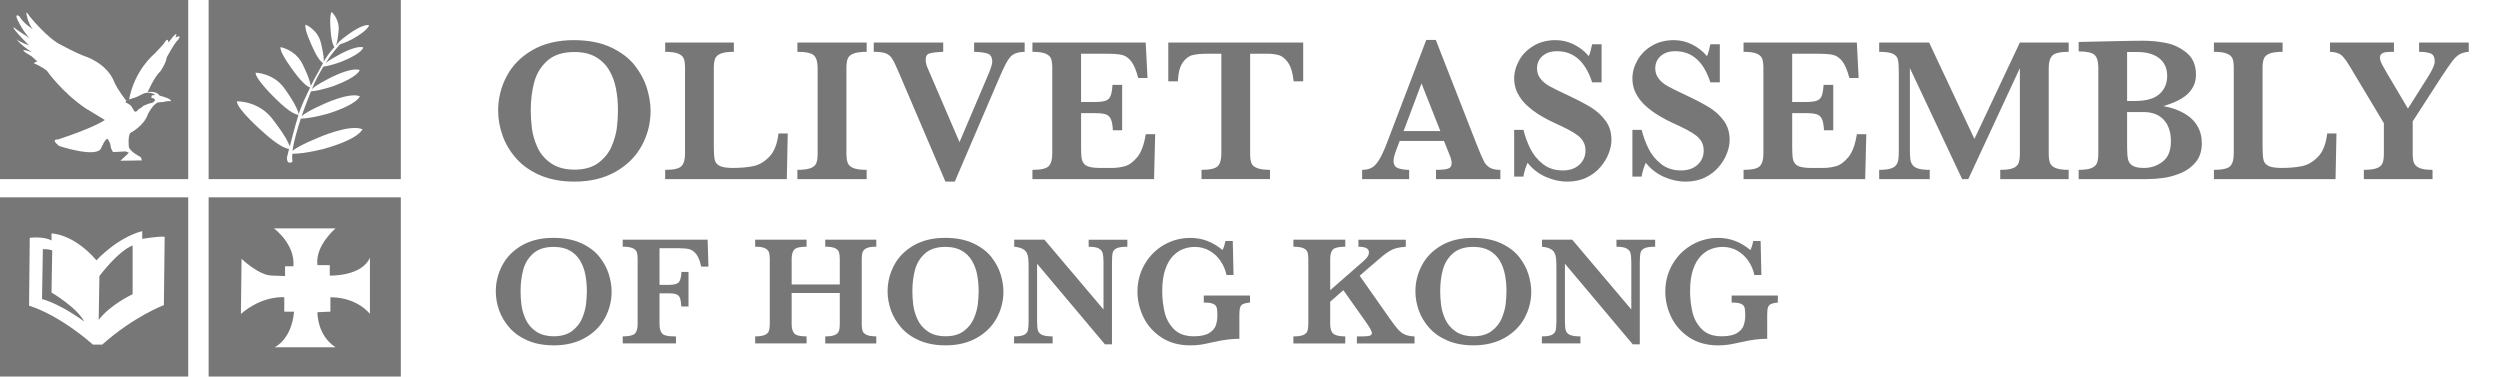
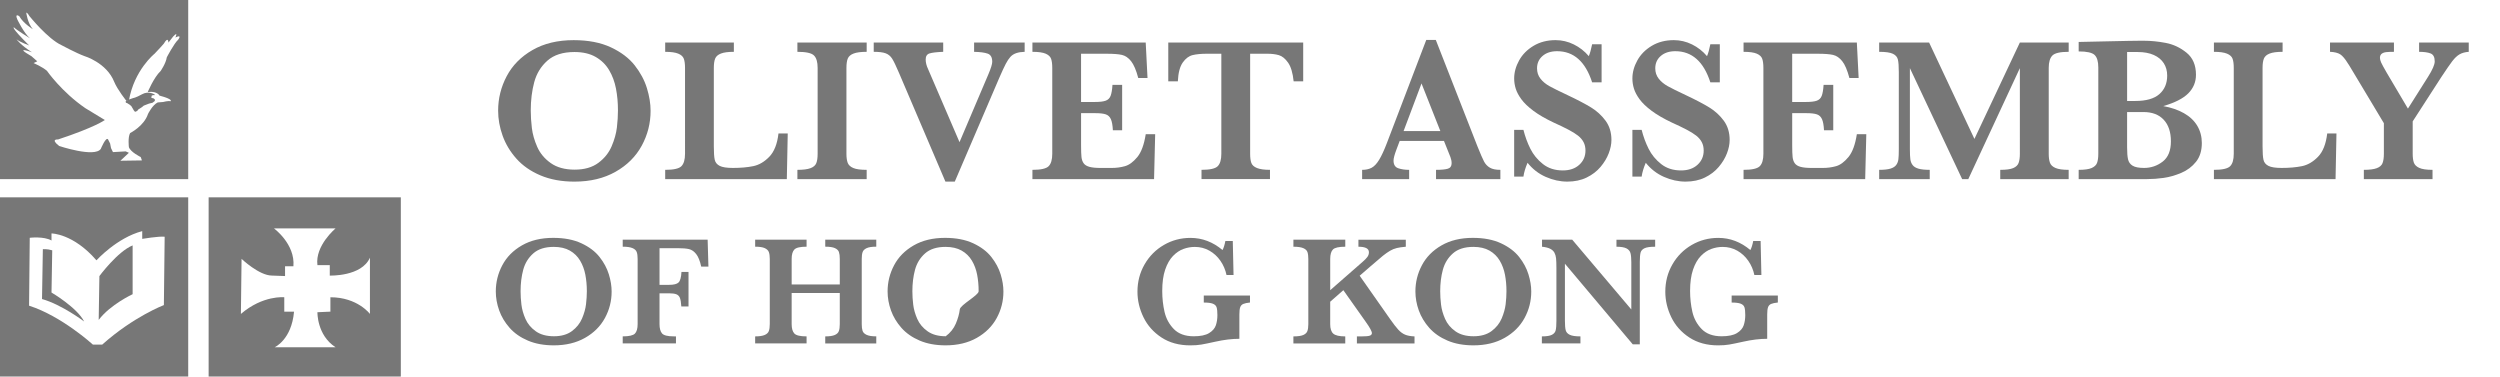
<svg xmlns="http://www.w3.org/2000/svg" version="1.1" id="Layer_1" x="0px" y="0px" width="321.726px" height="48.455px" viewBox="0 0 321.726 48.455" enable-background="new 0 0 321.726 48.455" xml:space="preserve">
  <g>
    <path fill="#777777" d="M16.327,13.248l0.38,0.24l0.198,0.176l0.104,0.18l0.207,0.354l0.161,0.197l0.271-0.111l0.144-0.188   l0.49-0.318l0.219-0.184l0.678-0.262l0.445-0.107l0.299-0.229l0.008-0.191l-0.162-0.143l-0.295-0.07l0.046-0.279l0.163-0.068h0.248   L19.89,12.15c0,0-0.763-0.49-1.606-0.021c-0.83,0.463-1.139,0.488-1.139,0.488l-0.583,0.203l-0.402,0.238   C16.159,13.059,16.159,13.264,16.327,13.248" />
    <path fill="#777777" d="M0,23.053h24.221V0H0V23.053z M1.805,3.527c0.316,0.33,2.043,1.396,2.043,1.396   C3.072,4.266,2.23,2.506,2.23,2.506C1.859,1.625,2.486,2.092,2.486,2.092c0.518,0.926,1.742,1.666,1.742,1.666   c-0.691-0.785-0.85-2.133-0.85-2.133s0.159,0,0.372,0.385C3.754,2.014,3.756,2.03,3.769,2.049C3.78,2.055,6.13,4.998,7.933,5.822   c0,0,1.896,1.018,2.915,1.389c0,0,2.858,0.838,3.85,3.32c0.408,1.006,1.578,2.465,1.578,2.465l0.312-0.055   c0.682-3.936,3.302-6.029,3.302-6.029c0.374-0.363,1.194-1.299,1.194-1.299c0.59-1.018,0.59-0.129,0.59-0.129l0.615-0.793   c0.701-0.74,0.279,0.137,0.279,0.137c0.934-0.469,0.357,0.283,0.357,0.283c-0.521,0.465-1.46,2.264-1.46,2.264   c-0.118,0.791-0.794,1.76-0.794,1.76c-0.883,0.84-1.674,2.74-1.674,2.74l0.152-0.045c1.113-0.102,1.373,0.471,1.373,0.471   c1.881,0.504,1.414,0.732,1.414,0.732c-0.264-0.092-0.947,0.092-0.947,0.092l-0.686,0.055c-0.683,0.312-1.254,1.48-1.254,1.48   c-0.516,1.576-2.303,2.461-2.303,2.461c-0.314,0.557-0.16,1.807-0.16,1.807c0.203,0.646,1.521,1.281,1.521,1.281l0.16,0.434   l-2.779,0.041l0.209-0.186l0.889-0.836l-0.414-0.182l-1.635,0.094l-0.252-0.518l-0.116-0.596l-0.259-0.512   c-0.266-0.424-0.938,1.209-0.938,1.209c-0.787,1.158-5.356-0.371-5.356-0.371c-1.202-0.932-0.15-0.838-0.15-0.838   c4.769-1.572,6.028-2.504,6.028-2.504c-0.477-0.275-2.518-1.529-2.518-1.529c-3.043-2.085-4.919-4.78-4.919-4.78   C5.525,8.629,4.322,8.119,4.322,8.119l0.473-0.23L4.053,7.236c-2.404-1.389,0.06-0.51,0.06-0.51   C2.65,5.799,2.121,5.055,2.121,5.055C2.486,5.381,3.75,5.848,3.75,5.848C1.229,3.346,1.805,3.527,1.805,3.527" />
-     <path fill="#777777" d="M26.848,23.053h24.734V0H26.848V23.053z M43.473,7.131c0,0,2.27-1.334,3.285-1.033   c0,0-0.105,0.73-2.688,1.791c0,0-1.348,0.537-2.455,0.684c-0.473,0.768-1.029,1.773-1.486,2.9c0.248-0.24,0.814-0.666,2.208-1.373   c0,0,2.743-1.488,3.958-1.092c0,0-0.154,0.857-3.276,2.029c0,0-1.665,0.605-2.999,0.719l-0.059,0.127   c0.008-0.027,0.025-0.062,0.035-0.084c-0.012,0.037-0.033,0.078-0.047,0.125l-0.025,0.064c-0.021,0.057-0.046,0.129-0.072,0.209   c0.018-0.072,0.041-0.135,0.062-0.189l-0.166,0.445v-0.014v0.014l-0.23,0.586c0.017-0.053,0.041-0.102,0.066-0.154   c-0.025,0.053-0.05,0.102-0.066,0.154l-0.1,0.254c0,0-0.264,0.68-0.607,1.662c0.309-0.287,1.02-0.752,2.717-1.508   c0,0,3.365-1.613,4.781-1.064c0,0-0.238,1.014-4.018,2.215c0,0-1.991,0.609-3.58,0.672c-0.416,1.244-0.894,2.875-1.072,4.143   c0.383-0.32,1.257-0.855,3.285-1.682c0,0,4.062-1.803,5.713-1.102c0,0-0.313,1.207-4.859,2.498c0,0-2.293,0.639-4.162,0.666   c-0.041,0.393-0.025,0.744,0.02,1.023c0,0-0.7,0.496-0.719-0.521c0,0,0.115-0.455,0.281-1.123   c-0.372-0.047-1.371-0.373-3.414-2.244c0,0-3.29-2.871-3.304-3.887c0,0,2.9-0.1,4.702,2.428c0,0,1.688,2.139,2.111,3.361   c0.312-1.211,0.761-2.906,1.121-4.062c-0.184-0.002-0.992-0.111-2.906-2.027c0,0-2.639-2.525-2.62-3.389   c0,0,2.442,0.037,3.855,2.219c0,0,1.547,2.133,1.687,3.115c0.16-0.459,0.285-0.834,0.393-1.035l0.213-0.541   c0,0,0.419-0.9,0.873-1.854c-0.219-0.061-0.871-0.377-2.086-2.045c0,0-1.867-2.443-1.73-3.15c0,0,2.019,0.342,2.914,2.346   c0,0,0.893,1.779,0.982,2.678c0.33-0.676,0.678-1.338,0.91-1.723l0.422-0.779c0,0,0.091-0.182,0.248-0.477   c-0.17-0.086-0.652-0.447-1.355-2.051c0,0-1.125-2.328-0.891-2.885c0,0,1.6,0.633,1.991,2.432c0,0,0.408,1.566,0.345,2.332   c0.287-0.504,0.751-1.207,1.374-1.877c-0.12-0.158-0.37-0.617-0.472-1.977c0,0-0.219-2.156,0.117-2.537   c0,0,1.085,0.963,0.889,2.477c0,0-0.096,1.186-0.316,1.824c0.037-0.045,0.072-0.078,0.118-0.113c0.06-0.15,0.337-0.518,1.47-1.318   c0,0,1.768-1.334,2.65-1.178c0,0-0.02,0.605-2.072,1.756c0,0-0.852,0.473-1.684,0.723c-0.689,0.785-1.117,1.367-1.117,1.367   s-0.3,0.384-0.716,1.038C42.162,7.9,42.648,7.578,43.473,7.131" />
    <path fill="#777777" d="M6.628,37.647l0.094-5.432c-0.654-0.205-1.208-0.143-1.208-0.143l-0.107,6.412   c2.537,0.709,5.424,2.891,5.424,2.891C9.894,39.553,6.628,37.647,6.628,37.647" />
    <path fill="#777777" d="M0,48.455h24.221V25.399H0V48.455z M3.828,30.601c0,0,1.786-0.22,2.8,0.346V30.04c0,0,2.796,0,5.784,3.461   c0,0,2.621-2.9,5.891-3.758v0.996c0,0,2.137-0.357,2.887-0.275l-0.101,8.797c0,0-3.911,1.488-7.929,5.082h-1.212   c0,0-4.005-3.662-8.206-5.004L3.828,30.601z" />
    <path fill="#777777" d="M17.068,37.86v-6.278c-1.941,0.785-4.277,3.946-4.277,3.946l-0.09,5.642   C14.183,39.197,17.068,37.86,17.068,37.86" />
    <path fill="#777777" d="M26.849,48.453h24.733V25.397H26.849V48.453z M31.087,33.312c0,0,2.256,2.151,3.913,2.151l1.684,0.062   v-1.258h1.076c0.244-2.871-2.502-4.871-2.502-4.871h7.926c0,0-2.657,2.211-2.334,4.722h1.589v1.346c0,0,4.095,0.146,5.168-2.301   v7.237c0,0-1.591-2.145-5.087-2.145v1.85l-1.67,0.076c0,0-0.078,2.949,2.334,4.508h-7.838c0,0,2.176-0.961,2.494-4.584h-1.256   v-1.85c0,0-2.743-0.293-5.582,2.145L31.087,33.312z" />
  </g>
  <g>
    <path fill="#777777" d="M83.724,14.263c0,1.599-0.38,3.095-1.141,4.49s-1.885,2.514-3.375,3.356   c-1.49,0.842-3.251,1.264-5.281,1.264c-1.659,0-3.119-0.269-4.38-0.804c-1.261-0.535-2.292-1.253-3.09-2.151   c-0.799-0.898-1.391-1.883-1.775-2.954c-0.385-1.071-0.577-2.147-0.577-3.227c0-1.564,0.367-3.041,1.102-4.433   c0.734-1.391,1.84-2.512,3.317-3.362c1.477-0.852,3.244-1.276,5.3-1.276c1.875,0,3.468,0.307,4.782,0.92   c1.313,0.613,2.336,1.387,3.071,2.319c0.734,0.934,1.259,1.911,1.574,2.936C83.566,12.364,83.724,13.339,83.724,14.263z    M79.525,14.211c0-0.985-0.084-1.918-0.253-2.799c-0.168-0.882-0.464-1.679-0.888-2.392c-0.423-0.712-1.002-1.278-1.736-1.697   c-0.734-0.419-1.642-0.629-2.721-0.629c-1.486,0-2.646,0.37-3.479,1.108c-0.834,0.738-1.399,1.663-1.698,2.773   c-0.298,1.11-0.447,2.321-0.447,3.635c0,0.726,0.047,1.481,0.143,2.268c0.095,0.786,0.324,1.592,0.687,2.417   c0.363,0.825,0.941,1.521,1.736,2.086c0.795,0.566,1.823,0.85,3.084,0.85c1.252,0,2.27-0.292,3.052-0.875   c0.782-0.583,1.352-1.296,1.71-2.139c0.358-0.842,0.583-1.647,0.674-2.416C79.479,15.632,79.525,14.902,79.525,14.211z" />
    <path fill="#777777" d="M101.374,17.179l-0.117,5.87H85.603v-1.192c1.08,0,1.775-0.155,2.086-0.467   c0.311-0.311,0.467-0.846,0.467-1.606V8.742c0-0.51-0.052-0.904-0.156-1.186c-0.104-0.28-0.343-0.499-0.719-0.654   c-0.375-0.155-0.935-0.233-1.678-0.233V5.477h8.838v1.192c-0.734,0-1.289,0.073-1.665,0.221c-0.376,0.146-0.622,0.36-0.739,0.641   c-0.116,0.281-0.175,0.686-0.175,1.212v10.108c0,0.795,0.039,1.364,0.117,1.71s0.29,0.607,0.635,0.784   c0.346,0.177,0.912,0.266,1.698,0.266c0.994,0,1.864-0.075,2.611-0.227c0.747-0.151,1.438-0.553,2.073-1.205   c0.635-0.652,1.03-1.652,1.186-3H101.374z" />
    <path fill="#777777" d="M111.533,23.049h-8.916v-1.192c0.743,0,1.304-0.071,1.685-0.214c0.381-0.143,0.628-0.356,0.745-0.642   c0.117-0.286,0.175-0.69,0.175-1.218V8.742c0-0.76-0.158-1.296-0.473-1.606c-0.315-0.312-1.026-0.467-2.132-0.467V5.477h8.916   v1.192c-0.743,0-1.304,0.073-1.685,0.221c-0.38,0.146-0.628,0.36-0.745,0.641c-0.117,0.281-0.175,0.686-0.175,1.212v11.041   c0,0.501,0.056,0.895,0.168,1.18c0.112,0.284,0.352,0.505,0.719,0.66c0.367,0.156,0.939,0.233,1.717,0.233L111.533,23.049   L111.533,23.049z" />
    <path fill="#777777" d="M131.866,6.669c-0.415,0.009-0.776,0.064-1.083,0.168c-0.307,0.104-0.559,0.266-0.758,0.486   c-0.199,0.22-0.397,0.521-0.596,0.9c-0.199,0.381-0.475,0.977-0.829,1.789l-5.728,13.36h-1.205l-5.987-14.02   c-0.372-0.873-0.661-1.473-0.869-1.802c-0.207-0.328-0.484-0.557-0.829-0.687c-0.346-0.13-0.86-0.194-1.542-0.194V5.477h8.941   v1.192c-0.847,0.034-1.434,0.104-1.762,0.207c-0.329,0.104-0.493,0.363-0.493,0.777c0,0.39,0.104,0.804,0.311,1.244l4.043,9.396   l3.732-8.773c0.319-0.76,0.479-1.282,0.479-1.567c0-0.562-0.194-0.912-0.583-1.05c-0.389-0.139-0.972-0.216-1.75-0.233V5.477h6.505   v1.192H131.866z" />
    <path fill="#777777" d="M148.66,17.27l-0.143,5.779h-15.654v-1.192c1.08,0,1.775-0.155,2.086-0.467   c0.311-0.311,0.467-0.846,0.467-1.606V8.742c0-0.501-0.05-0.892-0.149-1.173c-0.1-0.28-0.333-0.501-0.7-0.661   c-0.367-0.159-0.935-0.239-1.704-0.239V5.477h14.579l0.233,4.562h-1.192c-0.268-1.011-0.577-1.734-0.927-2.171   c-0.35-0.436-0.743-0.704-1.179-0.803c-0.437-0.1-1.091-0.149-1.963-0.149h-3.292v6.207h1.789c0.613,0,1.071-0.054,1.374-0.162   c0.302-0.107,0.514-0.312,0.635-0.615c0.121-0.302,0.203-0.777,0.246-1.426h1.244v5.845h-1.192   c-0.035-0.647-0.121-1.125-0.259-1.432s-0.356-0.512-0.654-0.615c-0.298-0.104-0.754-0.156-1.367-0.156h-1.814v4.134   c0,0.691,0.017,1.197,0.052,1.517c0.035,0.32,0.127,0.585,0.279,0.797c0.151,0.212,0.397,0.365,0.739,0.46   c0.341,0.096,0.827,0.143,1.458,0.143h1.413c0.596,0,1.164-0.075,1.704-0.227c0.54-0.152,1.069-0.54,1.587-1.166   c0.519-0.627,0.881-1.609,1.089-2.948h1.215V17.27z" />
    <path fill="#777777" d="M167.708,10.466h-1.229c-0.112-1.089-0.353-1.892-0.72-2.41c-0.367-0.519-0.762-0.838-1.186-0.959   c-0.423-0.121-0.912-0.182-1.464-0.182h-2.229v12.868c0,0.51,0.052,0.905,0.156,1.186c0.104,0.281,0.345,0.499,0.726,0.654   c0.38,0.156,0.938,0.233,1.672,0.233v1.192h-8.812v-1.192c1.08,0,1.775-0.155,2.086-0.467c0.311-0.311,0.466-0.846,0.466-1.606   V6.915h-1.866c-0.734,0-1.343,0.059-1.827,0.175c-0.484,0.117-0.909,0.437-1.276,0.959c-0.367,0.523-0.577,1.328-0.628,2.417   h-1.231V5.477h17.363v4.989H167.708z" />
    <path fill="#777777" d="M193.083,23.049h-8.28v-1.192c0.698,0,1.209-0.05,1.528-0.148c0.318-0.1,0.479-0.335,0.479-0.707   c0-0.259-0.053-0.522-0.155-0.79l-0.829-2.073h-5.701l-0.429,1.14c-0.241,0.64-0.362,1.102-0.362,1.387   c0,0.519,0.201,0.847,0.603,0.985c0.401,0.138,0.871,0.207,1.405,0.207v1.192h-6.051v-1.192c0.482,0,0.895-0.091,1.23-0.271   c0.337-0.182,0.658-0.525,0.965-1.03c0.307-0.506,0.639-1.221,0.992-2.146l5.066-13.27h1.23l5.354,13.685   c0.389,0.968,0.674,1.622,0.854,1.963c0.182,0.342,0.434,0.605,0.752,0.791c0.319,0.186,0.77,0.278,1.348,0.278v1.191H193.083z    M185.359,16.867l-2.424-6.129l-2.307,6.129H185.359z" />
    <path fill="#777777" d="M207.376,18.008c0,0.544-0.117,1.121-0.351,1.73c-0.233,0.608-0.585,1.191-1.056,1.749   c-0.473,0.558-1.065,1.011-1.782,1.36c-0.718,0.351-1.547,0.525-2.487,0.525c-0.934,0-1.859-0.203-2.781-0.609   c-0.92-0.406-1.698-1.011-2.338-1.814c-0.276,0.64-0.453,1.231-0.531,1.775h-1.192v-6.013h1.192   c0.216,0.864,0.515,1.676,0.895,2.437c0.381,0.76,0.918,1.414,1.613,1.963c0.695,0.549,1.549,0.823,2.561,0.823   c0.881,0,1.588-0.242,2.118-0.726c0.531-0.484,0.798-1.093,0.798-1.827c0-0.415-0.082-0.778-0.246-1.089s-0.402-0.59-0.713-0.836   c-0.312-0.246-0.736-0.51-1.277-0.79c-0.539-0.281-1.154-0.577-1.846-0.888c-1.062-0.501-1.937-1.007-2.619-1.517   c-0.682-0.51-1.197-1.004-1.547-1.483c-0.352-0.479-0.593-0.936-0.728-1.367c-0.134-0.433-0.201-0.868-0.201-1.31   c0-0.785,0.213-1.562,0.636-2.325c0.424-0.765,1.043-1.392,1.859-1.88c0.816-0.487,1.761-0.731,2.831-0.731   c0.821,0,1.604,0.184,2.346,0.551c0.743,0.367,1.388,0.87,1.933,1.51c0.154-0.363,0.297-0.873,0.428-1.529h1.218v4.897h-1.218   c-0.865-2.67-2.367-4.005-4.51-4.005c-0.777,0-1.402,0.206-1.873,0.616s-0.707,0.94-0.707,1.588c0,0.51,0.146,0.953,0.439,1.328   c0.293,0.376,0.68,0.698,1.16,0.966c0.479,0.268,1.254,0.652,2.326,1.153c1.295,0.613,2.309,1.145,3.039,1.594   c0.729,0.449,1.348,1.016,1.854,1.698C207.123,16.215,207.376,17.04,207.376,18.008z" />
    <path fill="#777777" d="M222.589,18.008c0,0.544-0.115,1.121-0.35,1.73c-0.232,0.608-0.586,1.191-1.057,1.749   c-0.471,0.558-1.064,1.011-1.781,1.36c-0.717,0.351-1.547,0.525-2.488,0.525c-0.934,0-1.858-0.203-2.779-0.609   c-0.92-0.406-1.699-1.011-2.34-1.814c-0.274,0.64-0.453,1.231-0.53,1.775h-1.191v-6.013h1.191c0.217,0.864,0.514,1.676,0.896,2.437   c0.379,0.76,0.918,1.414,1.612,1.963c0.694,0.549,1.549,0.823,2.56,0.823c0.883,0,1.588-0.242,2.119-0.726   c0.53-0.484,0.797-1.093,0.797-1.827c0-0.415-0.082-0.778-0.246-1.089s-0.401-0.59-0.713-0.836s-0.736-0.51-1.275-0.79   c-0.541-0.281-1.156-0.577-1.848-0.888c-1.062-0.501-1.936-1.007-2.617-1.517c-0.683-0.51-1.199-1.004-1.549-1.483   c-0.351-0.479-0.593-0.936-0.726-1.367c-0.135-0.433-0.201-0.868-0.201-1.31c0-0.785,0.212-1.562,0.636-2.325   c0.422-0.765,1.043-1.392,1.858-1.88c0.815-0.487,1.761-0.731,2.832-0.731c0.819,0,1.603,0.184,2.347,0.551   c0.741,0.367,1.385,0.87,1.93,1.51c0.156-0.363,0.299-0.873,0.428-1.529h1.219v4.897h-1.219c-0.863-2.67-2.367-4.005-4.51-4.005   c-0.777,0-1.401,0.206-1.873,0.616c-0.471,0.41-0.705,0.939-0.705,1.587c0,0.51,0.146,0.953,0.439,1.328   c0.295,0.376,0.682,0.698,1.159,0.966c0.479,0.268,1.257,0.652,2.326,1.153c1.297,0.613,2.31,1.145,3.039,1.594   s1.349,1.016,1.854,1.698C222.337,16.215,222.589,17.04,222.589,18.008z" />
    <path fill="#777777" d="M240.175,17.27l-0.143,5.779h-15.654v-1.192c1.08,0,1.774-0.155,2.086-0.467   c0.312-0.311,0.468-0.846,0.468-1.606V8.742c0-0.501-0.052-0.892-0.149-1.173c-0.1-0.28-0.332-0.501-0.699-0.661   c-0.367-0.159-0.937-0.239-1.705-0.239V5.477h14.58l0.231,4.562H238c-0.269-1.011-0.576-1.734-0.928-2.171   c-0.351-0.436-0.742-0.704-1.179-0.803c-0.438-0.1-1.093-0.149-1.964-0.149h-3.292v6.207h1.788c0.613,0,1.07-0.054,1.373-0.162   c0.304-0.107,0.515-0.312,0.636-0.615c0.121-0.302,0.203-0.777,0.246-1.426h1.243v5.845h-1.19c-0.035-0.647-0.121-1.125-0.26-1.432   c-0.138-0.307-0.354-0.512-0.654-0.615c-0.298-0.104-0.754-0.156-1.366-0.156h-1.814v4.134c0,0.691,0.018,1.197,0.053,1.517   c0.034,0.319,0.127,0.585,0.277,0.797c0.152,0.212,0.398,0.365,0.74,0.46c0.34,0.096,0.826,0.143,1.457,0.143h1.412   c0.596,0,1.164-0.075,1.705-0.227c0.538-0.151,1.067-0.54,1.586-1.166c0.52-0.627,0.883-1.609,1.09-2.948h1.217V17.27z" />
    <path fill="#777777" d="M266.223,23.049h-8.812v-1.192c0.76,0,1.316-0.075,1.672-0.227c0.354-0.151,0.584-0.371,0.692-0.661   c0.106-0.289,0.162-0.685,0.162-1.186V8.769l-6.636,14.28h-0.791l-6.725-14.28v10.457c0,0.554,0.02,0.977,0.059,1.271   c0.037,0.294,0.138,0.544,0.298,0.751c0.159,0.208,0.412,0.361,0.758,0.461c0.347,0.099,0.825,0.148,1.438,0.148v1.192h-6.506   v-1.192c0.623,0,1.104-0.052,1.445-0.155c0.342-0.104,0.59-0.259,0.744-0.467c0.156-0.207,0.251-0.455,0.285-0.745   c0.035-0.289,0.053-0.71,0.053-1.264V9.273c0-0.743-0.039-1.278-0.117-1.606s-0.291-0.577-0.642-0.745   c-0.351-0.169-0.938-0.253-1.769-0.253V5.477h6.428l5.83,12.401l5.846-12.401h6.285v1.192c-1.08,0-1.777,0.157-2.094,0.473   c-0.314,0.315-0.474,0.849-0.474,1.601v11.041c0,0.476,0.052,0.859,0.156,1.153s0.343,0.521,0.719,0.681   c0.375,0.159,0.938,0.239,1.691,0.239v1.192H266.223z" />
    <path fill="#777777" d="M283.354,18.409c0,0.985-0.25,1.791-0.752,2.417c-0.5,0.627-1.136,1.102-1.903,1.426   c-0.771,0.324-1.521,0.538-2.256,0.642s-1.441,0.155-2.126,0.155h-8.812v-1.192c0.752,0,1.307-0.077,1.664-0.233   c0.359-0.155,0.593-0.376,0.701-0.66c0.107-0.285,0.162-0.679,0.162-1.18V8.69c0-0.777-0.16-1.317-0.48-1.62   c-0.319-0.302-1.002-0.453-2.047-0.453V5.399c1.252-0.026,2.443-0.053,3.576-0.078c1.131-0.026,2.062-0.046,2.793-0.059   c0.729-0.013,1.242-0.02,1.535-0.02h0.479c0.897,0,1.838,0.093,2.817,0.279c0.98,0.186,1.875,0.606,2.684,1.263   c0.809,0.657,1.211,1.603,1.211,2.838c0,0.925-0.328,1.72-0.984,2.385s-1.732,1.214-3.227,1.646   c1.02,0.182,1.906,0.486,2.662,0.914c0.757,0.428,1.328,0.97,1.718,1.626C283.16,16.851,283.354,17.589,283.354,18.409z    M278.896,9.728c0-0.604-0.146-1.134-0.436-1.588c-0.289-0.453-0.717-0.808-1.282-1.062s-1.259-0.383-2.079-0.383h-1.361v6.299   h1.062c1.391,0,2.422-0.294,3.091-0.882C278.561,11.524,278.896,10.729,278.896,9.728z M279.375,18.189   c0-1.192-0.309-2.119-0.926-2.78c-0.617-0.66-1.488-0.991-2.611-0.991h-2.1v4.225v0.351c0,0.639,0.039,1.138,0.117,1.496   c0.077,0.358,0.271,0.635,0.582,0.829c0.312,0.195,0.805,0.292,1.479,0.292c0.898,0,1.699-0.272,2.403-0.816   S279.375,19.382,279.375,18.189z" />
    <path fill="#777777" d="M300.68,17.179l-0.117,5.87H284.91v-1.192c1.079,0,1.774-0.155,2.086-0.467   c0.312-0.311,0.467-0.846,0.467-1.606V8.742c0-0.51-0.051-0.904-0.154-1.186c-0.104-0.28-0.344-0.499-0.721-0.654   c-0.375-0.155-0.935-0.233-1.678-0.233V5.477h8.838v1.192c-0.734,0-1.289,0.073-1.664,0.221c-0.377,0.146-0.623,0.36-0.739,0.641   c-0.116,0.281-0.175,0.686-0.175,1.212v10.108c0,0.795,0.039,1.364,0.117,1.71c0.076,0.346,0.289,0.607,0.635,0.784   c0.346,0.177,0.91,0.266,1.697,0.266c0.993,0,1.862-0.075,2.61-0.227c0.747-0.151,1.438-0.553,2.073-1.205   c0.636-0.652,1.029-1.652,1.188-3H300.68z" />
    <path fill="#777777" d="M317.707,6.669c-0.475,0.034-0.869,0.143-1.186,0.324c-0.314,0.181-0.631,0.479-0.945,0.894   c-0.316,0.415-0.779,1.089-1.395,2.021l-3.691,5.715v4.16c0,0.476,0.049,0.855,0.148,1.141c0.1,0.286,0.33,0.512,0.693,0.68   c0.363,0.169,0.932,0.253,1.711,0.253v1.192h-8.838v-1.192c0.732,0,1.289-0.071,1.664-0.214c0.377-0.143,0.623-0.356,0.738-0.642   s0.176-0.69,0.176-1.218v-3.927l-4.406-7.348c-0.035-0.052-0.07-0.11-0.109-0.175s-0.066-0.105-0.085-0.123   c-0.38-0.622-0.72-1.028-1.017-1.218c-0.3-0.19-0.736-0.299-1.316-0.324V5.477h8.229v1.192c-0.414,0-0.742,0.013-0.984,0.039   c-0.242,0.025-0.438,0.095-0.59,0.207c-0.15,0.112-0.227,0.29-0.227,0.531c0,0.164,0.053,0.363,0.154,0.597   c0.105,0.232,0.342,0.669,0.713,1.309l2.734,4.626l2.605-4.121c0.561-0.89,0.842-1.542,0.842-1.956   c0-0.545-0.178-0.886-0.531-1.024c-0.354-0.138-0.848-0.207-1.479-0.207V5.477h6.389v1.192H317.707z" />
    <path fill="#777777" d="M78.711,37.521c0,1.215-0.289,2.353-0.866,3.412c-0.578,1.061-1.433,1.91-2.565,2.551   c-1.132,0.64-2.47,0.959-4.012,0.959c-1.26,0-2.37-0.202-3.328-0.609s-1.741-0.952-2.348-1.635   c-0.607-0.684-1.057-1.432-1.349-2.244c-0.292-0.814-0.438-1.631-0.438-2.452c0-1.188,0.279-2.312,0.837-3.367   c0.558-1.057,1.398-1.907,2.521-2.555c1.122-0.646,2.464-0.97,4.027-0.97c1.424,0,2.635,0.232,3.633,0.699   c0.998,0.465,1.775,1.053,2.333,1.762c0.558,0.709,0.957,1.451,1.196,2.229C78.592,36.079,78.711,36.819,78.711,37.521z    M75.521,37.481c0-0.748-0.064-1.457-0.192-2.127c-0.128-0.668-0.353-1.273-0.675-1.815c-0.321-0.541-0.761-0.972-1.319-1.29   c-0.558-0.316-1.247-0.477-2.067-0.477c-1.129,0-2.01,0.279-2.644,0.842c-0.633,0.561-1.063,1.263-1.29,2.105   c-0.227,0.844-0.34,1.764-0.34,2.762c0,0.553,0.036,1.127,0.108,1.724c0.072,0.598,0.246,1.21,0.521,1.837   c0.276,0.627,0.715,1.155,1.319,1.585c0.604,0.431,1.385,0.646,2.343,0.646c0.952,0,1.725-0.223,2.319-0.664   c0.594-0.443,1.027-0.984,1.3-1.625c0.272-0.641,0.443-1.252,0.512-1.836S75.521,38.008,75.521,37.481z" />
    <path fill="#777777" d="M91.167,34.312h-0.926c-0.164-0.742-0.382-1.283-0.655-1.625c-0.272-0.34-0.578-0.551-0.916-0.629   c-0.338-0.08-0.809-0.119-1.413-0.119h-2.383v4.717h1.25c0.591,0,0.991-0.103,1.201-0.305c0.21-0.205,0.334-0.653,0.374-1.351   h0.906v4.44H87.68c-0.033-0.513-0.094-0.879-0.182-1.104c-0.089-0.223-0.24-0.377-0.453-0.463c-0.213-0.085-0.533-0.128-0.96-0.128   h-1.211v3.968c0,0.539,0.106,0.936,0.32,1.191c0.214,0.255,0.72,0.384,1.521,0.384h0.275v0.905h-6.853v-0.905   c0.814,0,1.337-0.119,1.57-0.358c0.233-0.24,0.35-0.646,0.35-1.217v-8.389c0-0.381-0.04-0.678-0.118-0.891   c-0.079-0.213-0.258-0.382-0.537-0.502c-0.279-0.121-0.701-0.184-1.265-0.184v-0.905h10.929L91.167,34.312z" />
    <path fill="#777777" d="M112.768,44.197h-6.567v-0.906c0.538,0,0.945-0.06,1.221-0.177c0.276-0.118,0.453-0.289,0.532-0.512   c0.079-0.225,0.118-0.52,0.118-0.888v-4.007h-6.193v4.007c0,0.552,0.115,0.952,0.344,1.201c0.23,0.25,0.755,0.374,1.576,0.374   v0.906h-6.617V43.29c0.532,0,0.937-0.059,1.216-0.178c0.279-0.117,0.459-0.286,0.542-0.506c0.082-0.221,0.123-0.519,0.123-0.893   v-8.389c0-0.374-0.04-0.667-0.118-0.881c-0.079-0.213-0.253-0.383-0.522-0.508s-0.683-0.188-1.241-0.188v-0.905h6.617v0.905   c-0.814,0-1.338,0.122-1.571,0.363c-0.233,0.244-0.349,0.646-0.349,1.212v3.288h6.193v-3.288c0-0.374-0.036-0.667-0.108-0.882   c-0.072-0.213-0.243-0.381-0.512-0.506s-0.686-0.188-1.25-0.188v-0.905h6.567v0.905c-0.558,0-0.972,0.062-1.241,0.188   c-0.269,0.125-0.441,0.293-0.517,0.506c-0.076,0.215-0.113,0.508-0.113,0.882v8.389c0,0.361,0.034,0.647,0.104,0.862   c0.069,0.213,0.241,0.385,0.517,0.517s0.692,0.196,1.25,0.196L112.768,44.197L112.768,44.197z" />
-     <path fill="#777777" d="M129.131,37.521c0,1.215-0.289,2.353-0.866,3.412c-0.578,1.061-1.433,1.91-2.565,2.551   c-1.132,0.64-2.47,0.959-4.012,0.959c-1.26,0-2.37-0.202-3.328-0.609s-1.741-0.952-2.348-1.635   c-0.607-0.684-1.057-1.432-1.349-2.244c-0.292-0.814-0.438-1.631-0.438-2.452c0-1.188,0.279-2.312,0.837-3.367   c0.558-1.057,1.398-1.907,2.521-2.555c1.122-0.646,2.464-0.97,4.027-0.97c1.424,0,2.635,0.232,3.633,0.699   c0.998,0.465,1.775,1.053,2.333,1.762c0.558,0.709,0.957,1.451,1.196,2.229C129.012,36.079,129.131,36.819,129.131,37.521z    M125.941,37.481c0-0.748-0.064-1.457-0.192-2.127c-0.128-0.668-0.353-1.273-0.675-1.815c-0.321-0.541-0.761-0.972-1.319-1.29   c-0.558-0.316-1.247-0.477-2.067-0.477c-1.129,0-2.01,0.279-2.644,0.842c-0.633,0.561-1.063,1.263-1.29,2.105   c-0.227,0.844-0.34,1.764-0.34,2.762c0,0.553,0.036,1.127,0.108,1.724c0.072,0.598,0.246,1.21,0.521,1.837   c0.276,0.627,0.715,1.155,1.319,1.585c0.604,0.431,1.385,0.646,2.343,0.646c0.952,0,1.725-0.223,2.319-0.664   c0.594-0.443,1.027-0.984,1.3-1.625c0.272-0.641,0.443-1.252,0.512-1.836S125.941,38.008,125.941,37.481z" />
-     <path fill="#777777" d="M145.081,31.752c-0.637,0-1.093,0.063-1.369,0.192c-0.275,0.128-0.446,0.315-0.512,0.565   c-0.066,0.249-0.099,0.656-0.099,1.222v10.584h-0.906l-8.733-10.377v7.354c0,0.559,0.035,0.963,0.104,1.216   s0.245,0.446,0.527,0.581c0.282,0.135,0.738,0.201,1.369,0.201v0.906H130.5V43.29c0.591,0,1.019-0.066,1.285-0.201   c0.266-0.135,0.43-0.328,0.493-0.581c0.062-0.253,0.093-0.657,0.093-1.216v-6.812c0-0.553-0.015-0.965-0.044-1.24   c-0.029-0.276-0.1-0.518-0.211-0.725c-0.112-0.207-0.294-0.373-0.546-0.502c-0.253-0.129-0.603-0.216-1.049-0.262v-0.904h3.889   l7.601,8.979v-6.096c0-0.498-0.035-0.881-0.104-1.146c-0.069-0.266-0.24-0.471-0.512-0.615s-0.704-0.217-1.295-0.217v-0.904h4.982   L145.081,31.752L145.081,31.752z" />
+     <path fill="#777777" d="M129.131,37.521c0,1.215-0.289,2.353-0.866,3.412c-0.578,1.061-1.433,1.91-2.565,2.551   c-1.132,0.64-2.47,0.959-4.012,0.959c-1.26,0-2.37-0.202-3.328-0.609s-1.741-0.952-2.348-1.635   c-0.607-0.684-1.057-1.432-1.349-2.244c-0.292-0.814-0.438-1.631-0.438-2.452c0-1.188,0.279-2.312,0.837-3.367   c0.558-1.057,1.398-1.907,2.521-2.555c1.122-0.646,2.464-0.97,4.027-0.97c1.424,0,2.635,0.232,3.633,0.699   c0.998,0.465,1.775,1.053,2.333,1.762c0.558,0.709,0.957,1.451,1.196,2.229C129.012,36.079,129.131,36.819,129.131,37.521z    M125.941,37.481c0-0.748-0.064-1.457-0.192-2.127c-0.128-0.668-0.353-1.273-0.675-1.815c-0.321-0.541-0.761-0.972-1.319-1.29   c-0.558-0.316-1.247-0.477-2.067-0.477c-1.129,0-2.01,0.279-2.644,0.842c-0.633,0.561-1.063,1.263-1.29,2.105   c-0.227,0.844-0.34,1.764-0.34,2.762c0,0.553,0.036,1.127,0.108,1.724c0.072,0.598,0.246,1.21,0.521,1.837   c0.276,0.627,0.715,1.155,1.319,1.585c0.604,0.431,1.385,0.646,2.343,0.646c0.594-0.443,1.027-0.984,1.3-1.625c0.272-0.641,0.443-1.252,0.512-1.836S125.941,38.008,125.941,37.481z" />
    <path fill="#777777" d="M160.864,38.931c-0.381,0.038-0.668,0.101-0.862,0.182c-0.193,0.082-0.327,0.224-0.398,0.424   c-0.072,0.199-0.108,0.511-0.108,0.931v3.132c-0.952,0-1.982,0.125-3.092,0.373c-0.801,0.178-1.401,0.301-1.802,0.369   c-0.4,0.069-0.873,0.104-1.417,0.104c-1.444,0-2.682-0.338-3.712-1.014c-1.031-0.677-1.804-1.546-2.319-2.608   c-0.515-1.063-0.773-2.156-0.773-3.278c0-1.287,0.305-2.46,0.916-3.521c0.61-1.06,1.438-1.894,2.481-2.5s2.186-0.91,3.426-0.91   c1.51,0,2.885,0.521,4.125,1.564c0.151-0.281,0.272-0.67,0.364-1.162h0.955l0.098,4.373h-0.906   c-0.138-0.664-0.397-1.271-0.778-1.822c-0.38-0.551-0.855-0.987-1.422-1.31c-0.568-0.321-1.193-0.481-1.876-0.481   c-0.499,0-0.988,0.086-1.467,0.261c-0.479,0.174-0.927,0.476-1.344,0.905c-0.417,0.431-0.752,1.016-1.004,1.758   c-0.253,0.74-0.379,1.656-0.379,2.746c0,0.933,0.098,1.828,0.295,2.688c0.197,0.86,0.598,1.599,1.201,2.216   c0.604,0.616,1.458,0.926,2.56,0.926c0.867,0,1.523-0.137,1.969-0.408c0.446-0.272,0.737-0.605,0.871-0.999   c0.135-0.396,0.202-0.834,0.202-1.319c0-0.46-0.035-0.795-0.104-1.005s-0.23-0.364-0.482-0.463   c-0.253-0.099-0.642-0.147-1.167-0.147v-0.904h5.947v0.902H160.864z" />
    <path fill="#777777" d="M182.031,44.197h-7.412v-0.906h0.601c0.512,0,0.86-0.03,1.049-0.093c0.187-0.062,0.28-0.174,0.28-0.33   c0-0.229-0.27-0.723-0.809-1.477l-2.865-4.048l-1.692,1.486v2.885c0,0.585,0.135,0.993,0.403,1.228   c0.27,0.231,0.781,0.349,1.535,0.349v0.906h-6.675v-0.906c0.571,0,0.993-0.06,1.265-0.177c0.272-0.118,0.449-0.285,0.533-0.502   c0.082-0.217,0.123-0.516,0.123-0.896v-8.389c0-0.38-0.039-0.678-0.113-0.891c-0.075-0.213-0.254-0.381-0.532-0.502   c-0.279-0.121-0.703-0.184-1.274-0.184v-0.904h6.676v0.904c-0.82,0-1.35,0.118-1.586,0.354c-0.234,0.236-0.354,0.645-0.354,1.222   v4.018l4.154-3.633c0.289-0.25,0.5-0.465,0.631-0.646s0.197-0.383,0.197-0.605c0-0.473-0.449-0.709-1.351-0.709v-0.904h6.097v0.904   c-0.474,0.04-0.859,0.096-1.158,0.168s-0.588,0.189-0.871,0.354c-0.281,0.164-0.59,0.381-0.926,0.649   c-0.334,0.271-0.863,0.72-1.584,1.349l-1.398,1.211l3.938,5.612c0.42,0.599,0.767,1.042,1.035,1.334   c0.27,0.292,0.557,0.505,0.865,0.636s0.716,0.207,1.221,0.227v0.907H182.031z" />
    <path fill="#777777" d="M197.057,37.521c0,1.215-0.289,2.353-0.866,3.412c-0.576,1.061-1.434,1.91-2.564,2.551   c-1.133,0.64-2.469,0.959-4.012,0.959c-1.261,0-2.369-0.202-3.328-0.609s-1.74-0.952-2.349-1.635   c-0.608-0.684-1.058-1.432-1.351-2.244c-0.291-0.814-0.438-1.631-0.438-2.452c0-1.188,0.279-2.312,0.837-3.367   s1.397-1.907,2.521-2.555c1.123-0.646,2.466-0.97,4.027-0.97c1.424,0,2.635,0.232,3.633,0.699c0.998,0.465,1.775,1.053,2.334,1.762   c0.558,0.709,0.955,1.451,1.195,2.229C196.938,36.079,197.057,36.819,197.057,37.521z M193.867,37.481   c0-0.748-0.063-1.457-0.191-2.127c-0.129-0.668-0.354-1.273-0.676-1.815c-0.32-0.541-0.762-0.972-1.318-1.29   c-0.559-0.316-1.247-0.477-2.067-0.477c-1.129,0-2.01,0.279-2.644,0.842c-0.635,0.561-1.062,1.263-1.29,2.105   c-0.228,0.844-0.341,1.764-0.341,2.762c0,0.553,0.037,1.127,0.109,1.724c0.071,0.598,0.246,1.21,0.521,1.837   s0.715,1.155,1.318,1.585c0.604,0.431,1.385,0.646,2.344,0.646c0.951,0,1.725-0.223,2.318-0.664   c0.594-0.443,1.026-0.984,1.301-1.625c0.271-0.641,0.441-1.252,0.512-1.836C193.832,38.562,193.867,38.008,193.867,37.481z" />
    <path fill="#777777" d="M213.007,31.752c-0.637,0-1.094,0.063-1.368,0.192c-0.274,0.128-0.447,0.315-0.513,0.565   c-0.065,0.249-0.1,0.656-0.1,1.222v10.584h-0.904l-8.733-10.377v7.354c0,0.559,0.034,0.963,0.104,1.216   c0.068,0.253,0.243,0.446,0.526,0.581c0.28,0.135,0.737,0.201,1.368,0.201v0.906h-4.963V43.29c0.591,0,1.02-0.066,1.285-0.201   c0.267-0.135,0.431-0.328,0.492-0.581c0.062-0.253,0.094-0.657,0.094-1.216v-6.812c0-0.553-0.016-0.965-0.045-1.24   c-0.028-0.276-0.101-0.518-0.211-0.725c-0.113-0.207-0.295-0.373-0.547-0.502c-0.254-0.129-0.604-0.216-1.049-0.262v-0.904h3.889   l7.603,8.979v-6.096c0-0.498-0.035-0.881-0.104-1.146c-0.068-0.266-0.24-0.471-0.512-0.615c-0.273-0.145-0.705-0.217-1.295-0.217   v-0.904h4.98v0.905H213.007z" />
    <path fill="#777777" d="M228.789,38.931c-0.381,0.038-0.668,0.101-0.86,0.182c-0.193,0.082-0.326,0.224-0.398,0.424   c-0.071,0.199-0.108,0.511-0.108,0.931v3.132c-0.951,0-1.981,0.125-3.092,0.373c-0.801,0.178-1.4,0.301-1.802,0.369   c-0.399,0.069-0.873,0.104-1.418,0.104c-1.442,0-2.682-0.338-3.711-1.014c-1.03-0.677-1.805-1.546-2.319-2.608   c-0.514-1.063-0.771-2.156-0.771-3.278c0-1.287,0.305-2.46,0.916-3.521c0.609-1.06,1.438-1.894,2.48-2.5s2.186-0.91,3.426-0.91   c1.51,0,2.885,0.521,4.125,1.564c0.152-0.281,0.272-0.67,0.365-1.162h0.955l0.098,4.373h-0.905   c-0.138-0.664-0.397-1.271-0.778-1.822c-0.38-0.551-0.854-0.987-1.422-1.31c-0.568-0.321-1.193-0.481-1.876-0.481   c-0.499,0-0.987,0.086-1.467,0.261c-0.479,0.174-0.927,0.476-1.345,0.905c-0.416,0.431-0.752,1.016-1.004,1.758   c-0.252,0.74-0.379,1.656-0.379,2.746c0,0.933,0.099,1.828,0.295,2.688c0.197,0.86,0.598,1.599,1.201,2.216   c0.604,0.616,1.457,0.926,2.561,0.926c0.867,0,1.523-0.137,1.969-0.408c0.447-0.272,0.737-0.605,0.871-0.999   c0.135-0.396,0.203-0.834,0.203-1.319c0-0.46-0.035-0.795-0.104-1.005c-0.07-0.21-0.23-0.364-0.482-0.463   c-0.254-0.099-0.643-0.147-1.167-0.147v-0.904h5.946v0.902H228.789z" />
  </g>
</svg>